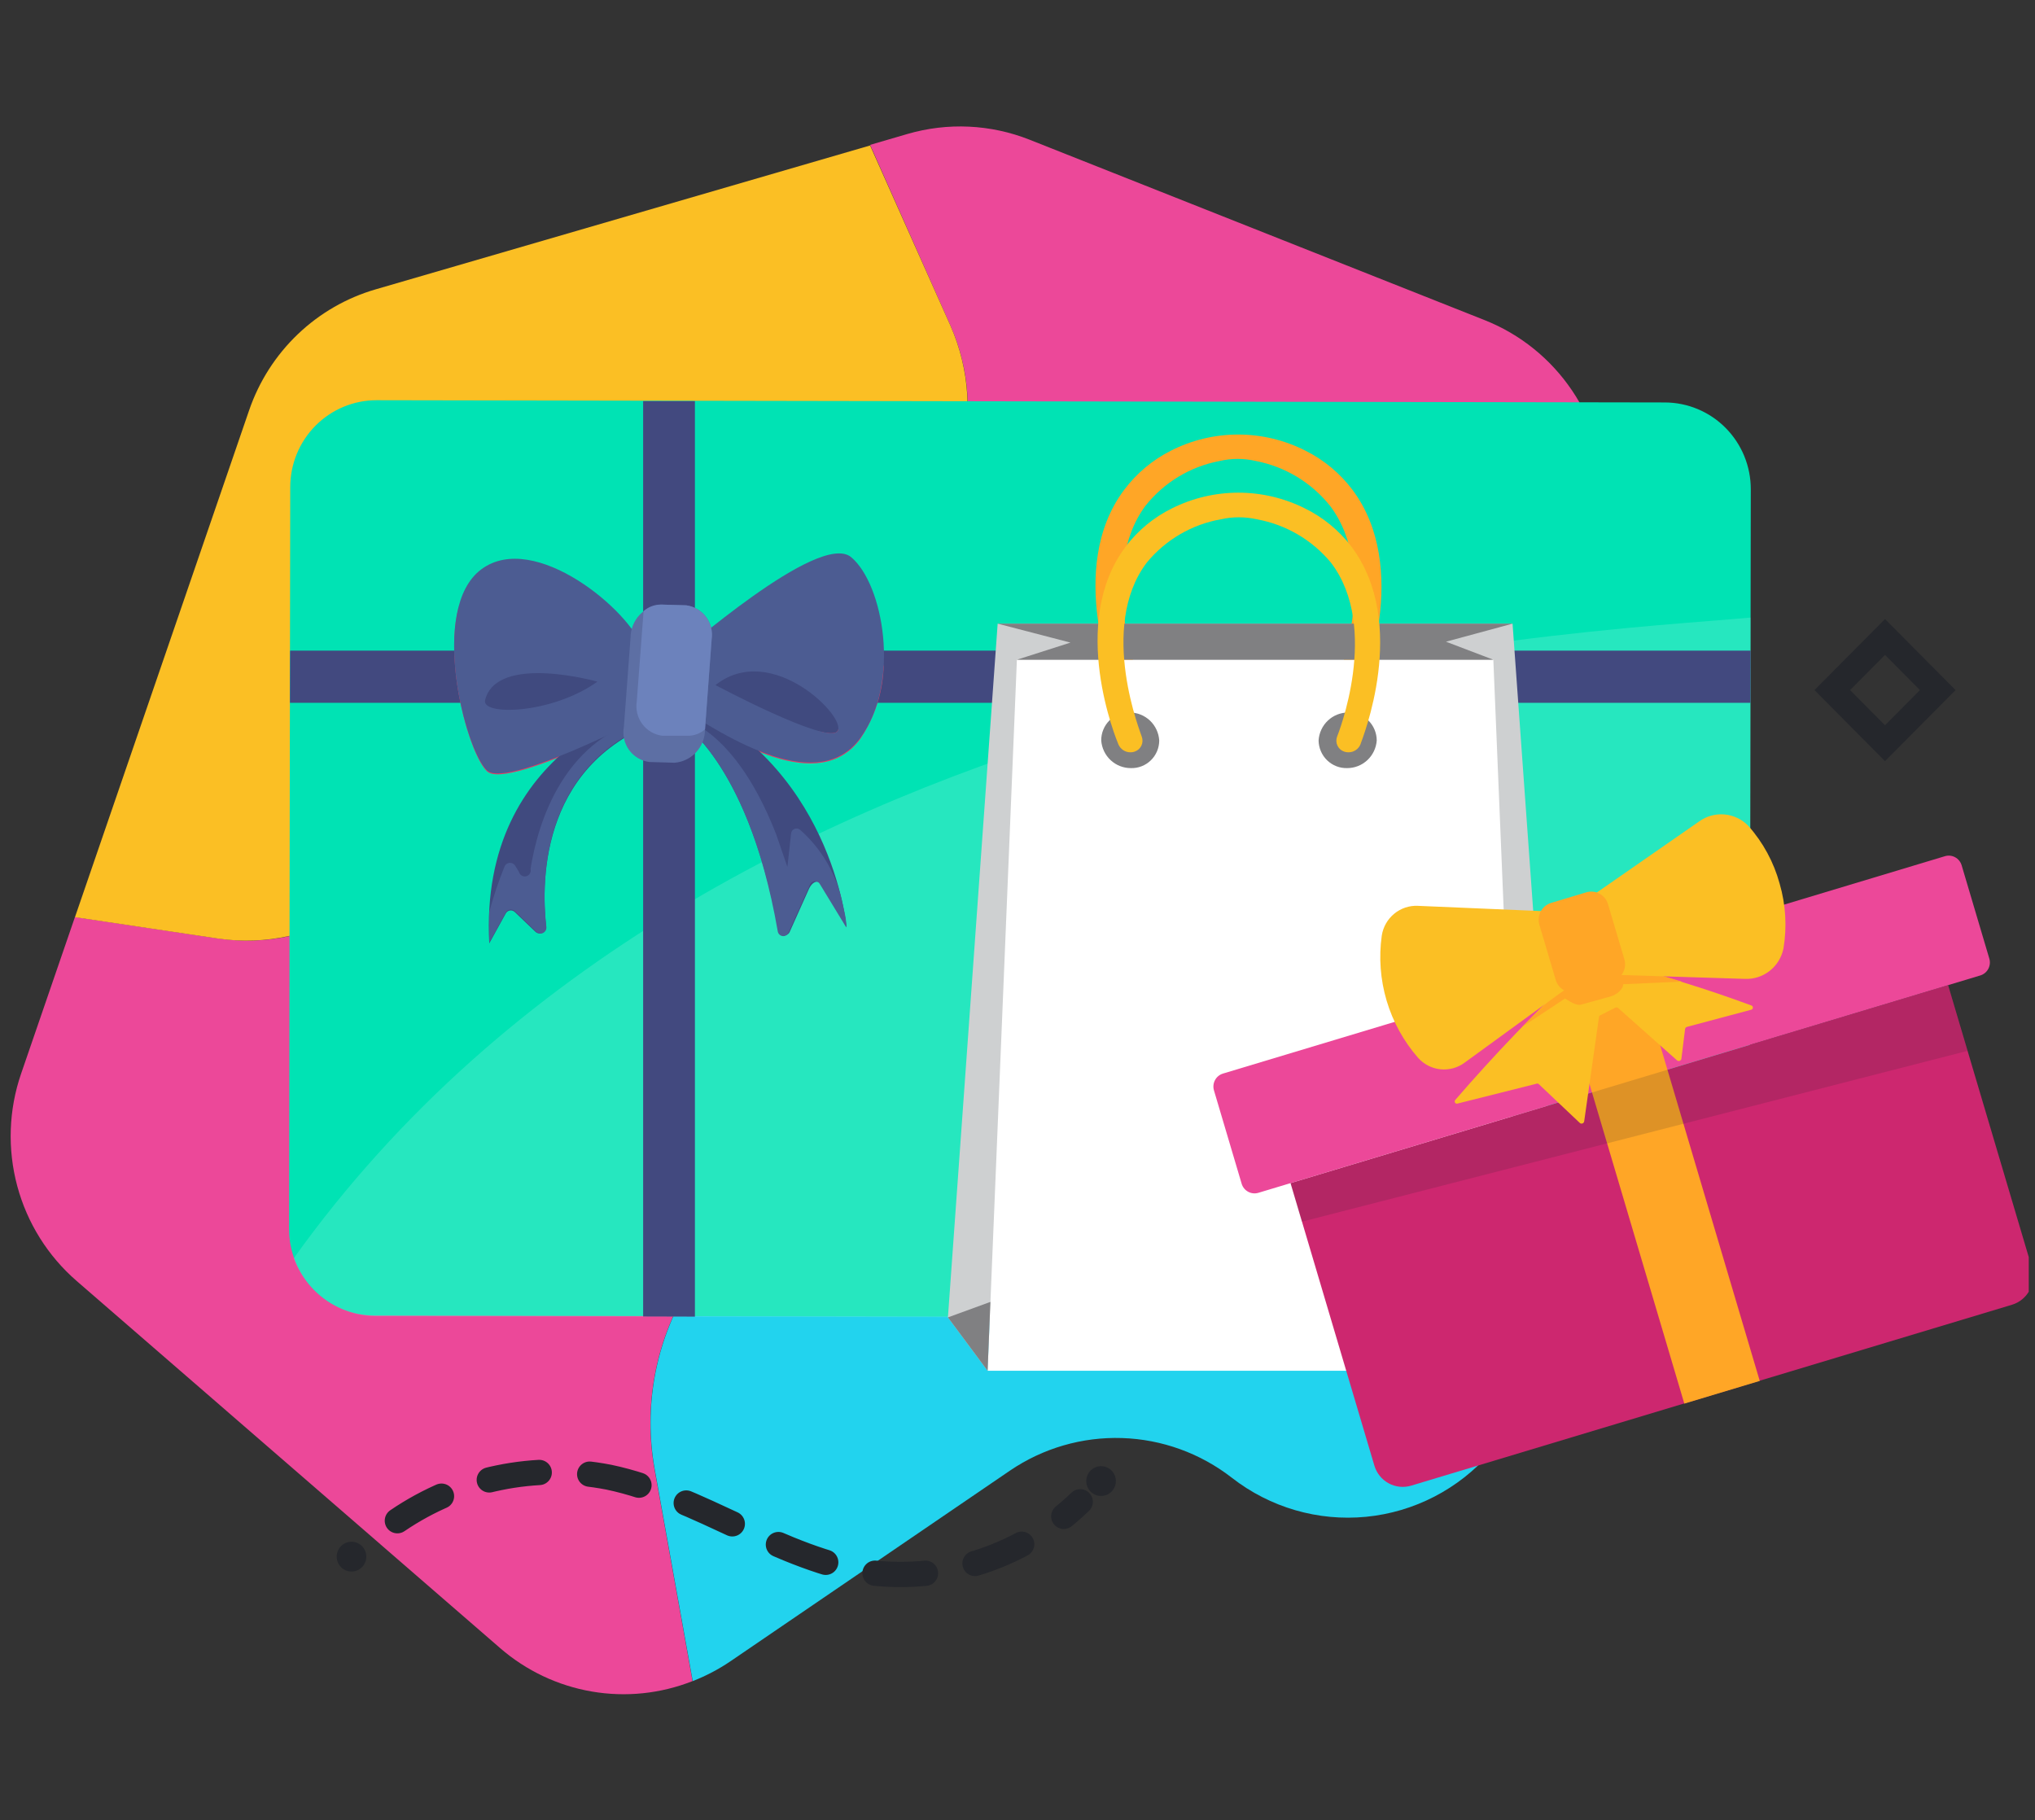
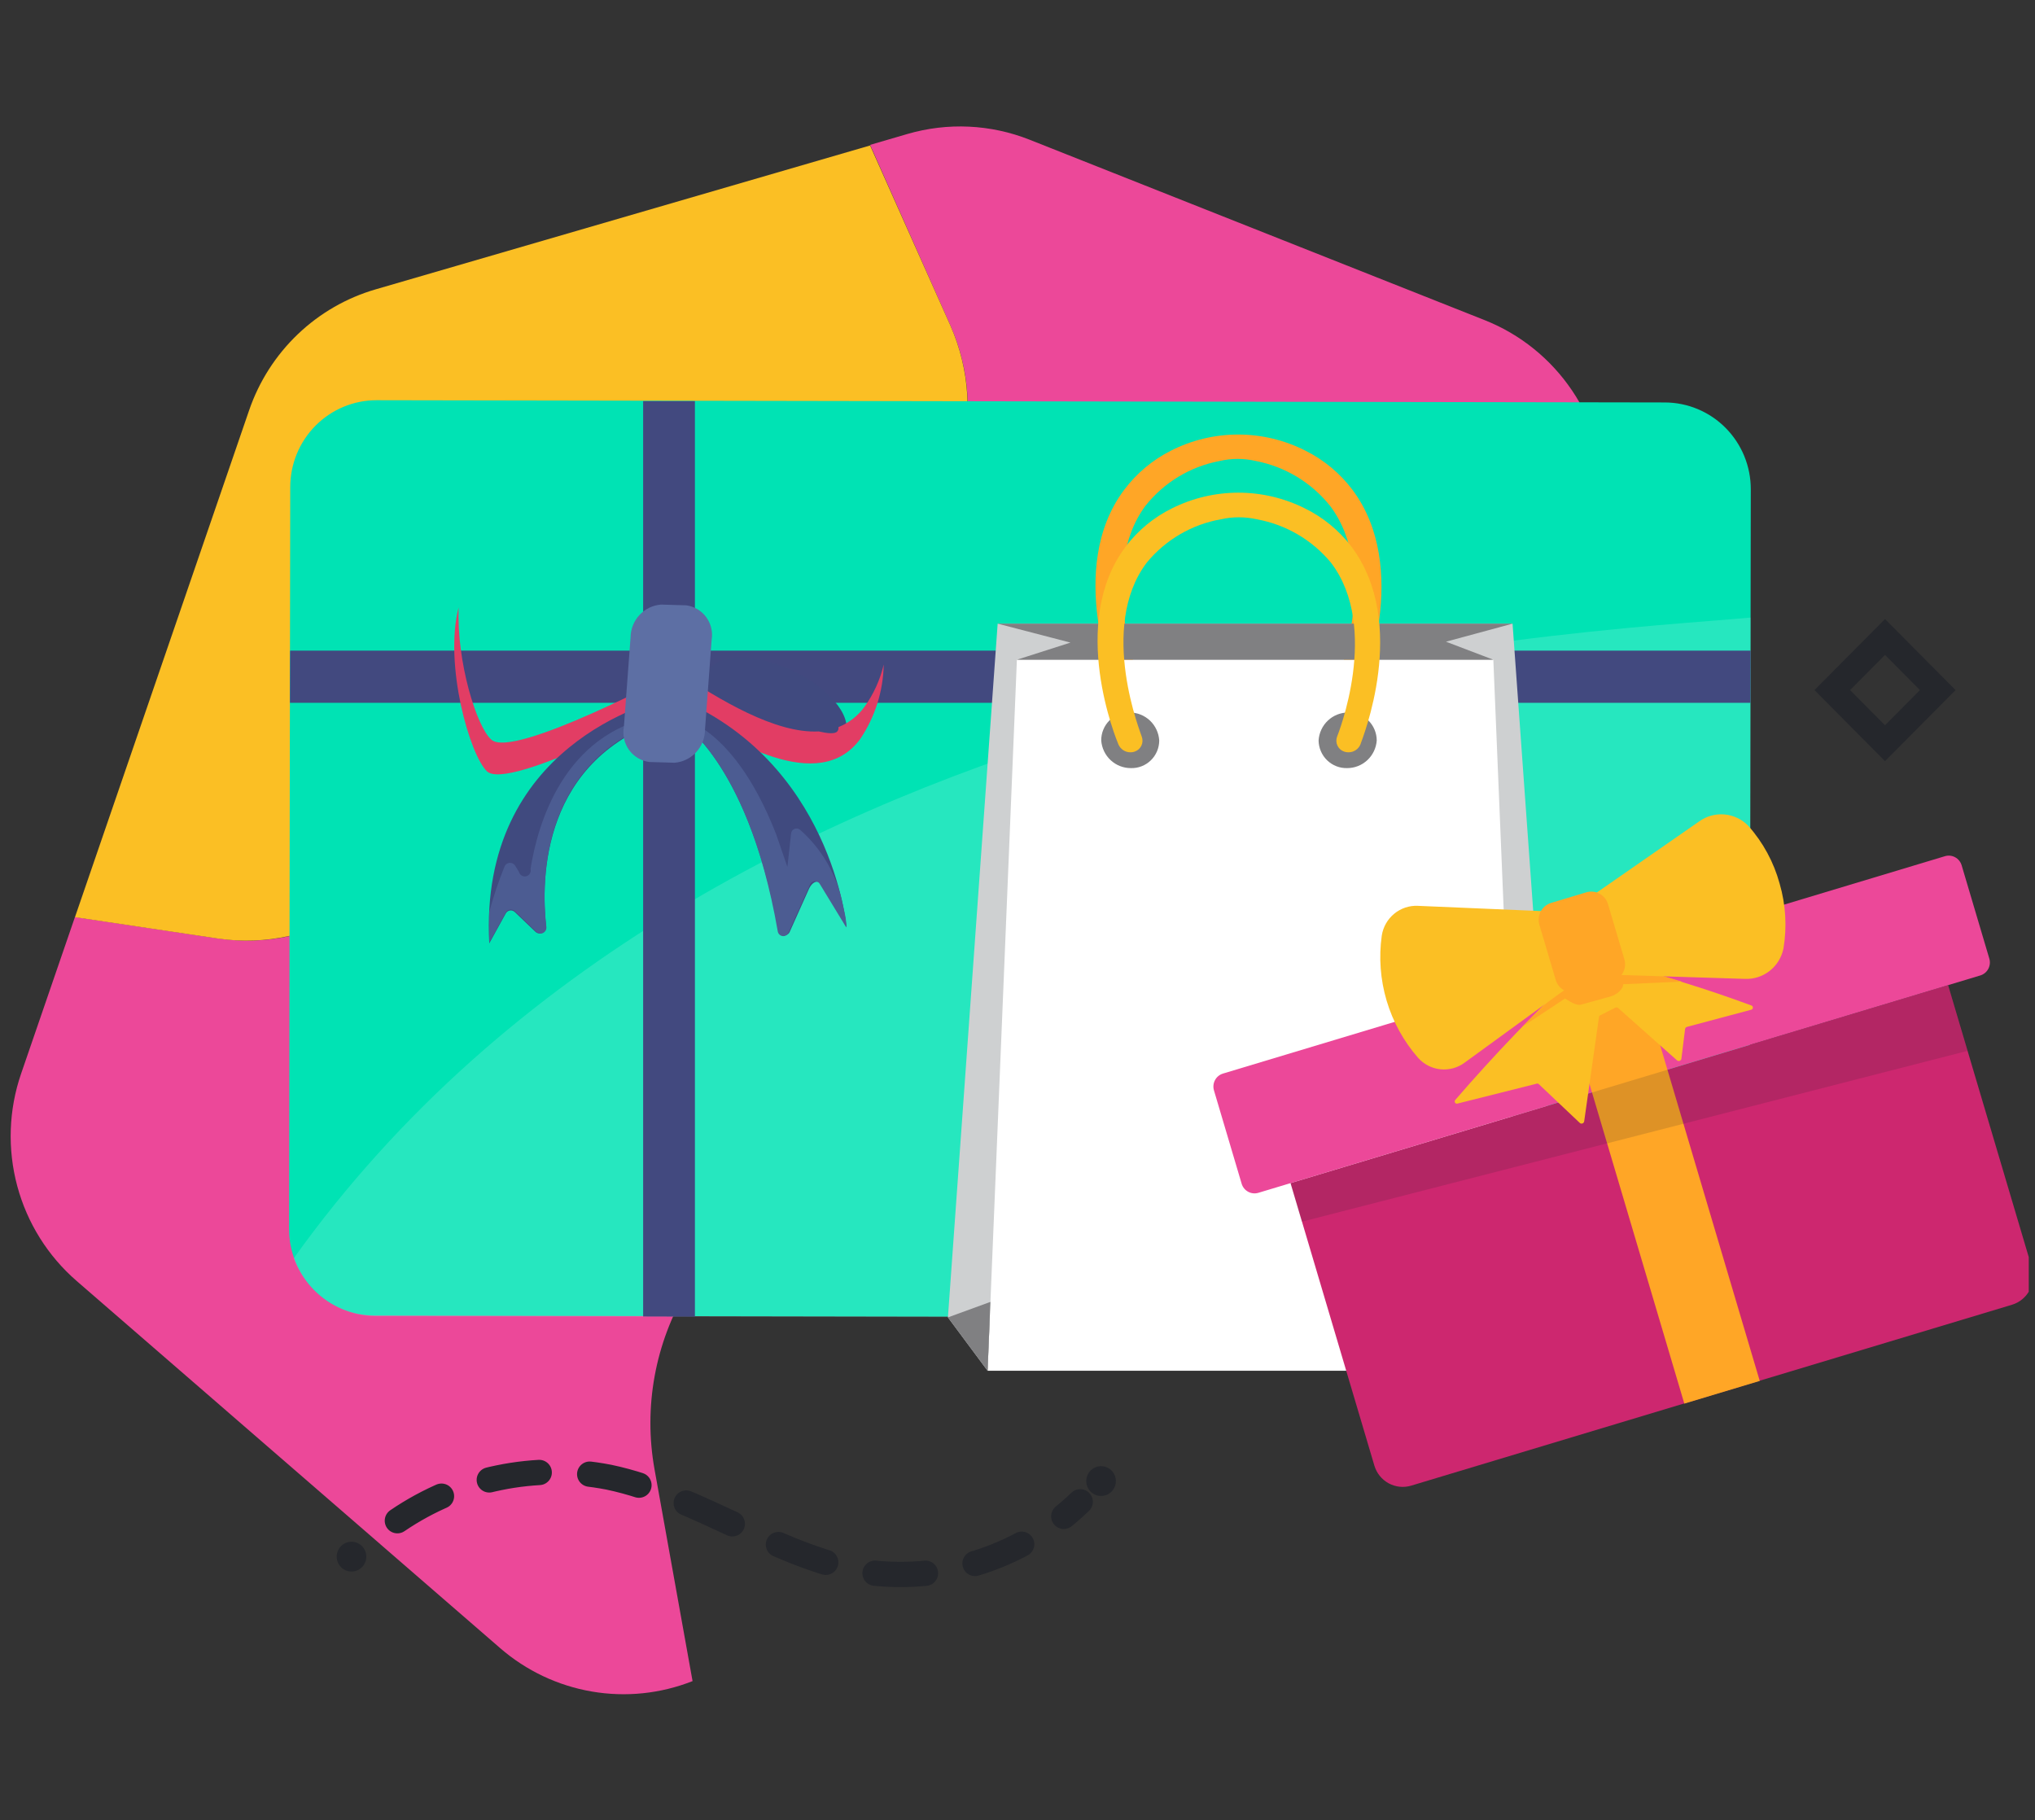
<svg xmlns="http://www.w3.org/2000/svg" width="161" height="144" viewBox="0 0 161 144" fill="none">
  <rect x="0" y="0" width="161" height="144" fill="#333333" stroke="none" />
  <g id="Layer_1" clip-path="url(#clip0_3_5634)">
    <path id="Vector" d="M65.702 92.993L120.639 75.302C122.688 74.654 124.825 74.332 126.972 74.347V39.402C126.973 36.366 126.067 33.401 124.371 30.892C122.676 28.382 120.27 26.445 117.467 25.332L81.447 11.05C78.365 9.831 74.969 9.674 71.789 10.601L68.839 11.463L75.196 25.768C76.739 29.238 76.99 33.152 75.902 36.793C74.814 40.434 72.46 43.559 69.272 45.594L27.985 71.965C24.805 73.994 21.009 74.806 17.285 74.253L5.93 72.554L1.669 84.95C0.685 87.813 0.579 90.909 1.364 93.835C2.149 96.76 3.789 99.38 6.071 101.355L39.574 130.403C41.636 132.189 44.143 133.375 46.824 133.834C49.505 134.294 52.26 134.008 54.792 133.009L51.783 116.25C50.9 111.332 51.826 106.257 54.388 101.976C56.95 97.696 60.972 94.502 65.702 92.993Z" fill="#EC4899" />
-     <path id="Vector_2" d="M79.902 116.356C82.516 114.578 85.62 113.676 88.773 113.778C91.925 113.879 94.966 114.98 97.462 116.923C100.482 119.276 104.279 120.379 108.079 120.009C111.879 119.639 115.396 117.822 117.912 114.929L123.238 108.832C125.635 106.081 126.961 102.55 126.973 98.89V74.382C124.825 74.367 122.689 74.69 120.64 75.338L65.703 92.993C60.975 94.504 56.955 97.699 54.396 101.979C51.836 106.26 50.912 111.333 51.796 116.25L54.804 133.009C55.841 132.606 56.83 132.087 57.754 131.464L79.902 116.356Z" fill="#22D3EE" />
    <path id="Vector_3" d="M27.984 71.918L69.272 45.547C72.449 43.513 74.795 40.397 75.882 36.766C76.969 33.136 76.726 29.233 75.195 25.768L68.839 11.51L29.729 22.891C27.418 23.56 25.302 24.78 23.558 26.446C21.814 28.113 20.493 30.178 19.708 32.467L5.93 72.566L17.285 74.264C21.015 74.8 24.813 73.967 27.984 71.918Z" fill="#FBBF24" />
    <path id="Vector_4" d="M29.788 31.665L131.713 31.842C132.608 31.844 133.494 32.023 134.32 32.369C135.146 32.715 135.896 33.222 136.528 33.861C137.159 34.499 137.66 35.257 138.001 36.09C138.342 36.924 138.516 37.816 138.515 38.718L138.421 97.416C138.42 98.317 138.242 99.209 137.898 100.041C137.554 100.874 137.051 101.629 136.417 102.266C135.784 102.902 135.032 103.406 134.205 103.75C133.377 104.093 132.491 104.269 131.596 104.268L29.671 104.091C28.776 104.091 27.889 103.913 27.063 103.567C26.236 103.221 25.485 102.714 24.853 102.076C24.221 101.437 23.721 100.679 23.381 99.845C23.04 99.01 22.866 98.117 22.869 97.215L22.963 38.529C22.966 36.708 23.687 34.962 24.966 33.675C26.246 32.388 27.98 31.665 29.788 31.665Z" fill="#00E3B4" />
    <path id="Vector_5" opacity="0.15" d="M23.244 99.55C23.752 100.914 24.665 102.086 25.86 102.907C27.054 103.729 28.47 104.158 29.916 104.138L131.338 104.303C133.148 104.37 134.91 103.711 136.238 102.471C137.565 101.23 138.35 99.51 138.421 97.687L138.503 48.861C125.216 50.111 56.782 52.611 23.244 99.55Z" fill="white" />
    <path id="Vector_6" d="M22.94 55.607H138.491L138.503 51.479H22.951L22.94 55.607Z" fill="#42497F" />
    <path id="Vector_7" d="M50.882 104.162L54.979 104.173V31.736H50.882V104.162Z" fill="#42497F" />
-     <path id="Vector_8" d="M47.218 53.189C47.335 54.84 45.123 56.609 42.266 57.128C39.41 57.647 36.987 56.751 36.87 55.099C36.753 53.448 38.954 51.679 41.822 51.148C44.69 50.618 47.089 51.538 47.218 53.189Z" fill="#404A7F" />
    <path id="Vector_9" d="M66.955 57.836C66.686 59.44 63.993 59.77 60.95 58.567C57.906 57.364 55.67 55.088 55.951 53.484C56.232 51.88 58.913 51.538 61.956 52.741C65 53.944 67.236 56.22 66.955 57.836Z" fill="#404A7F" />
    <path id="Vector_10" d="M68.394 55.925C67.872 56.645 67.157 57.201 66.334 57.529C66.345 57.59 66.342 57.651 66.326 57.711C66.309 57.77 66.28 57.825 66.24 57.871C66.053 58.083 65.503 58.036 64.765 57.871C61.336 58.048 56.922 55.359 53.574 53.154C53.574 53.154 40.592 60.1 38.871 58.52C37.701 57.494 36.12 52.363 36.284 48.059C35.114 52.587 37.174 59.758 38.532 61.032C40.253 62.612 53.235 55.666 53.235 55.666C57.917 58.779 64.812 62.883 68.055 58.472C69.229 56.73 69.876 54.681 69.916 52.576C69.632 53.782 69.115 54.92 68.394 55.925Z" fill="#E23D64" />
    <path id="Vector_11" d="M66.978 73.356C66.978 73.356 65.807 60.171 53.364 55.135C53.276 55.111 53.183 55.111 53.095 55.135C51.549 55.489 37.877 59.003 38.708 74.642L40.007 72.283C40.04 72.219 40.087 72.163 40.145 72.121C40.203 72.079 40.27 72.051 40.34 72.039C40.411 72.028 40.483 72.033 40.551 72.055C40.62 72.077 40.682 72.115 40.733 72.165L42.348 73.71C42.423 73.785 42.518 73.834 42.622 73.851C42.726 73.869 42.832 73.853 42.926 73.806C43.02 73.759 43.098 73.684 43.148 73.59C43.197 73.497 43.216 73.391 43.203 73.285C42.805 69.582 42.793 59.923 53.024 56.774C53.145 56.727 53.279 56.727 53.399 56.774C54.394 57.376 59.252 60.902 61.593 73.627C61.612 73.724 61.661 73.812 61.732 73.879C61.803 73.946 61.894 73.989 61.99 74.002C62.087 74.015 62.185 73.998 62.272 73.951C62.358 73.905 62.428 73.833 62.471 73.746L63.981 70.373C64.297 69.665 64.777 69.641 64.976 69.96L66.978 73.356Z" fill="#404A7F" />
    <path id="Vector_12" d="M41.06 68.993C40.955 68.816 40.861 68.65 40.768 68.509C40.726 68.436 40.665 68.374 40.592 68.332C40.519 68.29 40.437 68.267 40.352 68.267C40.268 68.267 40.185 68.29 40.112 68.332C40.039 68.374 39.979 68.436 39.937 68.509C39.452 69.697 39.042 70.914 38.708 72.153C38.702 72.192 38.702 72.232 38.708 72.271C38.708 73.002 38.708 73.769 38.708 74.571L40.007 72.212C40.04 72.148 40.087 72.093 40.145 72.05C40.203 72.008 40.27 71.98 40.34 71.969C40.411 71.957 40.483 71.962 40.551 71.984C40.62 72.006 40.682 72.044 40.733 72.094L42.442 73.734C42.512 73.8 42.601 73.842 42.696 73.856C42.791 73.869 42.888 73.853 42.973 73.809C43.059 73.766 43.129 73.696 43.174 73.611C43.219 73.526 43.238 73.429 43.226 73.333C42.805 69.7 42.676 59.758 53.223 56.644H52.053H51.971C44.561 57.989 42.524 65.278 41.974 68.745C41.99 68.805 41.994 68.868 41.986 68.93C41.978 68.992 41.958 69.052 41.927 69.106C41.896 69.161 41.855 69.208 41.805 69.246C41.756 69.284 41.7 69.312 41.64 69.329C41.58 69.345 41.517 69.349 41.456 69.341C41.394 69.333 41.335 69.313 41.281 69.281C41.227 69.25 41.18 69.209 41.142 69.159C41.105 69.109 41.077 69.053 41.06 68.993Z" fill="#4C5C92" />
    <path id="Vector_13" d="M66.931 72.944C66.931 72.625 66.802 72.153 66.673 71.552C66.229 69.264 65.043 67.19 63.302 65.655C63.241 65.603 63.168 65.568 63.089 65.555C63.01 65.542 62.929 65.552 62.855 65.582C62.781 65.612 62.717 65.663 62.67 65.728C62.623 65.793 62.594 65.87 62.588 65.95L62.295 68.592L61.394 65.973C57.788 56.786 53.2 56.668 53.2 56.668C53.2 56.668 59.053 59.416 61.534 73.698C61.551 73.792 61.597 73.879 61.666 73.944C61.735 74.01 61.823 74.052 61.917 74.064C62.011 74.076 62.106 74.057 62.189 74.01C62.272 73.964 62.338 73.891 62.377 73.805L64.098 69.96C64.134 69.888 64.189 69.827 64.258 69.785C64.326 69.743 64.404 69.721 64.484 69.721C64.564 69.721 64.643 69.743 64.711 69.785C64.779 69.827 64.834 69.888 64.871 69.96L66.954 73.38C66.966 73.203 66.943 73.061 66.931 72.944Z" fill="#4C5C92" />
-     <path id="Vector_14" d="M38.532 60.961C40.253 62.541 53.235 55.595 53.235 55.595C57.917 58.708 64.812 62.813 68.055 58.402C71.297 53.991 69.881 46.207 67.341 44.084C64.8 41.961 53.726 51.868 53.516 51.856C53.516 51.856 51.772 54.356 50.858 51.361C49.945 48.365 42.289 41.926 38.087 45.039C33.885 48.153 36.811 59.381 38.532 60.961ZM56.606 54.203C61.066 50.665 67.142 56.88 66.24 57.871C65.339 58.862 56.606 54.203 56.606 54.203ZM38.38 55.383C39.328 51.691 47.265 53.932 47.265 53.932C43.671 56.503 38.052 56.656 38.38 55.383Z" fill="#4C5C92" />
    <path id="Vector_15" d="M51.374 60.289L53.364 60.348C54.015 60.298 54.624 60.003 55.071 59.523C55.517 59.043 55.768 58.411 55.775 57.753L56.302 50.618C56.353 50.305 56.342 49.985 56.267 49.677C56.193 49.369 56.058 49.079 55.87 48.825C55.682 48.57 55.445 48.357 55.173 48.197C54.902 48.037 54.601 47.934 54.289 47.894L52.299 47.834C51.647 47.885 51.038 48.179 50.592 48.659C50.145 49.14 49.894 49.771 49.887 50.429L49.36 57.505C49.3 57.822 49.305 58.149 49.376 58.464C49.446 58.779 49.579 59.076 49.768 59.337C49.957 59.598 50.197 59.817 50.473 59.981C50.749 60.144 51.056 60.249 51.374 60.289Z" fill="#5D6FA4" />
-     <path id="Vector_16" d="M54.289 47.894L52.299 47.834C51.791 47.829 51.298 48.014 50.918 48.353L50.379 55.489C50.328 55.802 50.34 56.123 50.415 56.432C50.49 56.741 50.626 57.031 50.815 57.286C51.004 57.54 51.243 57.754 51.516 57.913C51.789 58.072 52.091 58.174 52.404 58.213H54.394C54.901 58.223 55.394 58.042 55.776 57.706L56.302 50.571C56.347 50.261 56.33 49.946 56.252 49.644C56.175 49.341 56.039 49.057 55.851 48.808C55.664 48.559 55.429 48.35 55.161 48.193C54.893 48.036 54.596 47.934 54.289 47.894Z" fill="#6C82BC" />
    <path id="Vector_17" d="M128.342 89.537H97.309C96.882 89.537 96.536 89.886 96.536 90.316V93.288C96.536 93.718 96.882 94.066 97.309 94.066H128.342C128.769 94.066 129.115 93.718 129.115 93.288V90.316C129.115 89.886 128.769 89.537 128.342 89.537Z" fill="#3FB5D1" />
    <path id="Vector_18" d="M128.424 81.199H104.953C104.578 81.199 104.274 81.505 104.274 81.883V85.044C104.274 85.422 104.578 85.728 104.953 85.728H128.424C128.799 85.728 129.103 85.422 129.103 85.044V81.883C129.103 81.505 128.799 81.199 128.424 81.199Z" fill="#3FB5D1" />
    <path id="Vector_19" d="M119.667 49.344H78.93L74.996 104.232L78.134 108.455L78.309 104.232H120.299L120.475 108.455L123.612 104.232L119.667 49.344Z" fill="#CED0D1" />
    <path id="Vector_20" d="M106.99 38.741C106.009 37.442 104.743 36.389 103.291 35.663C101.638 34.82 99.812 34.38 97.959 34.38C96.106 34.38 94.28 34.82 92.627 35.663C91.184 36.392 89.926 37.445 88.951 38.741C84.269 44.945 88.214 54.392 88.377 54.781C88.458 54.967 88.59 55.126 88.759 55.237C88.927 55.348 89.124 55.407 89.326 55.406C89.446 55.406 89.565 55.382 89.677 55.335C89.797 55.295 89.908 55.23 90.001 55.145C90.095 55.059 90.171 54.955 90.222 54.838C90.274 54.722 90.301 54.596 90.302 54.468C90.303 54.34 90.277 54.214 90.227 54.097C90.227 54.014 86.715 45.275 90.625 40.015C92.093 38.169 94.17 36.913 96.478 36.477C97.429 36.253 98.418 36.253 99.37 36.477C101.674 36.922 103.748 38.176 105.223 40.015C109.226 45.275 105.749 54.014 105.714 54.097C105.666 54.215 105.642 54.342 105.645 54.469C105.647 54.597 105.676 54.723 105.728 54.839C105.781 54.955 105.857 55.059 105.951 55.145C106.045 55.23 106.156 55.295 106.276 55.335C106.388 55.382 106.507 55.406 106.627 55.406C106.827 55.407 107.023 55.349 107.19 55.237C107.357 55.126 107.487 54.967 107.564 54.781C107.833 54.392 111.661 44.945 106.99 38.741Z" fill="#FFA626" />
    <path id="Vector_21" d="M118.146 52.198H80.452L78.134 108.455H120.475L118.146 52.198Z" fill="white" />
    <path id="Vector_22" d="M91.713 58.59C91.712 58.884 91.652 59.173 91.538 59.443C91.423 59.712 91.256 59.956 91.047 60.159C90.837 60.363 90.589 60.522 90.318 60.627C90.046 60.732 89.757 60.782 89.466 60.772C88.874 60.774 88.304 60.55 87.869 60.145C87.435 59.74 87.169 59.185 87.124 58.59C87.121 58.294 87.177 58.001 87.29 57.727C87.402 57.453 87.568 57.206 87.778 56.998C87.988 56.791 88.238 56.629 88.512 56.522C88.786 56.414 89.078 56.364 89.372 56.373C89.969 56.372 90.544 56.601 90.98 57.013C91.415 57.425 91.677 57.99 91.713 58.59Z" fill="#808082" />
    <path id="Vector_23" d="M108.921 58.59C108.877 59.185 108.611 59.74 108.176 60.145C107.742 60.55 107.172 60.774 106.58 60.772C106.289 60.78 105.999 60.73 105.728 60.624C105.456 60.518 105.208 60.359 104.998 60.157C104.788 59.954 104.62 59.711 104.504 59.442C104.387 59.173 104.325 58.884 104.321 58.59C104.356 57.99 104.619 57.425 105.054 57.013C105.489 56.601 106.065 56.372 106.662 56.373C106.956 56.365 107.248 56.417 107.522 56.525C107.796 56.633 108.045 56.795 108.256 57.001C108.467 57.208 108.634 57.455 108.748 57.728C108.862 58.001 108.921 58.294 108.921 58.59Z" fill="#808082" />
    <path id="Vector_24" d="M78.93 49.344L84.69 50.842L80.452 52.198H118.146L114.4 50.771L119.668 49.344H78.93Z" fill="#808082" />
    <path id="Vector_25" d="M106.908 43.235C105.933 41.961 104.679 40.932 103.244 40.227C101.607 39.407 99.804 38.98 97.976 38.98C96.148 38.98 94.345 39.407 92.708 40.227C91.28 40.932 90.034 41.962 89.068 43.235C84.49 49.297 88.342 58.567 88.494 58.921C88.578 59.102 88.712 59.256 88.88 59.363C89.048 59.469 89.243 59.525 89.442 59.522C89.558 59.526 89.674 59.506 89.782 59.463C89.896 59.424 90.001 59.361 90.091 59.28C90.18 59.199 90.253 59.101 90.304 58.991C90.356 58.881 90.385 58.761 90.389 58.64C90.394 58.519 90.374 58.398 90.332 58.284C90.332 58.201 86.82 49.663 90.73 44.509C92.217 42.706 94.291 41.494 96.583 41.088C97.523 40.876 98.499 40.876 99.439 41.088C101.728 41.502 103.8 42.712 105.292 44.509C109.249 49.663 105.819 58.201 105.784 58.284C105.741 58.398 105.722 58.519 105.727 58.64C105.731 58.761 105.76 58.881 105.812 58.991C105.863 59.101 105.936 59.199 106.025 59.28C106.115 59.361 106.22 59.424 106.334 59.463C106.446 59.506 106.566 59.526 106.685 59.522C106.883 59.524 107.076 59.468 107.242 59.361C107.408 59.255 107.54 59.102 107.622 58.921C107.739 58.543 111.52 49.356 106.908 43.235Z" fill="#FBBF24" />
    <path id="Vector_26" d="M74.996 104.232L78.356 103.006L78.134 108.455L74.996 104.232Z" fill="#808082" />
    <path id="Vector_27" d="M123.612 104.232L120.475 103.006V108.455L123.612 104.232Z" fill="#808082" />
    <path id="Vector_28" d="M102.092 93.611L154.123 77.944L160.753 100.295C160.931 100.895 160.865 101.541 160.57 102.091C160.275 102.642 159.776 103.052 159.181 103.231L111.647 117.544C111.052 117.723 110.411 117.656 109.865 117.359C109.318 117.062 108.912 116.558 108.734 115.959L102.103 93.608L102.092 93.611Z" fill="#CD276F" />
    <path id="Vector_29" d="M153.871 67.743L96.759 84.94C96.195 85.11 95.875 85.708 96.044 86.275L98.233 93.654C98.401 94.222 98.995 94.545 99.558 94.375L156.67 77.178C157.234 77.009 157.554 76.411 157.386 75.843L155.197 68.464C155.028 67.896 154.435 67.573 153.871 67.743Z" fill="#EC4899" />
    <path id="Vector_30" d="M129.12 75.2L123.153 76.996L133.256 111.054L139.223 109.258L129.12 75.2Z" fill="#FFA626" />
    <path id="Vector_31" opacity="0.15" d="M102.998 96.661L155.664 83.145L154.119 77.956L102.097 93.618L102.998 96.661Z" fill="#25272C" />
    <path id="Vector_32" d="M127.522 76.305L126.75 77.484C126.719 77.528 126.673 77.558 126.621 77.569C126.568 77.58 126.514 77.571 126.469 77.543L125.193 76.788C125.157 76.762 125.114 76.749 125.07 76.749C125.026 76.749 124.983 76.762 124.947 76.788C121.505 80.029 118.231 83.446 115.137 87.025C115.109 87.055 115.092 87.094 115.09 87.134C115.087 87.175 115.098 87.216 115.122 87.249C115.145 87.282 115.179 87.306 115.218 87.317C115.257 87.328 115.299 87.325 115.336 87.308L121.529 85.752C121.558 85.739 121.59 85.732 121.622 85.732C121.654 85.732 121.686 85.739 121.716 85.752L124.994 88.853C125.022 88.876 125.056 88.892 125.093 88.897C125.129 88.903 125.166 88.899 125.2 88.886C125.234 88.873 125.265 88.851 125.288 88.823C125.311 88.794 125.327 88.76 125.333 88.724L126.504 80.468C126.506 80.437 126.517 80.407 126.536 80.382C126.555 80.357 126.58 80.338 126.609 80.326L127.78 79.737C127.814 79.717 127.852 79.707 127.891 79.707C127.93 79.707 127.968 79.717 128.002 79.737L132.685 83.9C132.713 83.923 132.747 83.938 132.784 83.944C132.82 83.95 132.857 83.946 132.891 83.933C132.925 83.92 132.956 83.898 132.979 83.869C133.002 83.841 133.018 83.807 133.024 83.77L133.317 81.412C133.323 81.372 133.341 81.335 133.368 81.305C133.395 81.276 133.43 81.255 133.469 81.246L138.549 79.89C138.587 79.88 138.62 79.858 138.644 79.827C138.667 79.796 138.68 79.758 138.68 79.719C138.68 79.68 138.667 79.642 138.644 79.611C138.62 79.58 138.587 79.558 138.549 79.548C135.029 78.248 131.441 77.137 127.803 76.222C127.754 76.199 127.699 76.195 127.647 76.21C127.596 76.226 127.551 76.259 127.522 76.305Z" fill="#FBBF24" />
    <path id="Vector_33" d="M123.811 79.005C124.151 79.182 124.654 79.607 125.122 79.477L127.463 78.829C127.861 78.722 128.447 78.251 128.412 77.873L133.059 77.661C130.261 76.824 127.662 76.151 127.662 76.151L126.691 77.602L125.111 76.659C125.111 76.659 122.898 78.781 120.428 81.246L123.811 79.005Z" fill="#FFA626" />
    <path id="Vector_34" d="M138.316 65.337C137.817 64.823 137.153 64.505 136.443 64.44C135.733 64.375 135.023 64.567 134.441 64.983L125.767 71.009C125.285 71.314 124.912 71.765 124.702 72.297C124.491 72.829 124.454 73.415 124.596 73.969C124.434 73.438 124.111 72.972 123.672 72.635C123.233 72.299 122.701 72.109 122.149 72.094L112.176 71.67C111.495 71.638 110.826 71.862 110.299 72.298C109.772 72.733 109.423 73.35 109.319 74.028C109.078 75.752 109.209 77.507 109.704 79.174C110.199 80.842 111.046 82.381 112.187 83.688C112.643 84.204 113.274 84.53 113.956 84.602C114.638 84.674 115.323 84.487 115.875 84.077L123.976 78.18C124.418 77.859 124.751 77.407 124.929 76.888C125.107 76.369 125.122 75.807 124.971 75.279C125.147 75.814 125.487 76.279 125.94 76.609C126.394 76.94 126.939 77.118 127.499 77.118L138.035 77.449C138.748 77.482 139.451 77.257 140.013 76.813C140.576 76.369 140.962 75.737 141.102 75.031C141.385 73.323 141.281 71.574 140.797 69.912C140.333 68.214 139.484 66.647 138.316 65.337Z" fill="#FBBF24" />
    <path id="Vector_35" d="M125.499 70.601L122.717 71.438C121.986 71.659 121.571 72.434 121.789 73.17L123.083 77.532C123.302 78.269 124.071 78.687 124.802 78.467L127.584 77.629C128.315 77.409 128.73 76.634 128.512 75.897L127.218 71.536C126.999 70.799 126.23 70.381 125.499 70.601Z" fill="#FFA626" />
    <path id="Vector_36" d="M153.306 54.6L149.134 50.397L144.962 54.6L149.134 58.803L153.306 54.6Z" stroke="#25272C" stroke-width="2" stroke-miterlimit="10" />
    <ellipse id="Ellipse" cx="27.81" cy="123.162" rx="1.171" ry="1.179" fill="#25272C" />
    <path id="Vector_37" d="M31.438 120.319C36.34 116.982 42.357 115.744 48.166 116.875C55.272 118.361 61.827 123.468 68.98 124.447C71.968 124.78 74.993 124.449 77.84 123.477C80.688 122.505 83.29 120.916 85.462 118.821" stroke="#25272C" stroke-width="2" stroke-miterlimit="10" stroke-linecap="round" stroke-dasharray="4 4" />
    <ellipse id="Ellipse_2" cx="87.112" cy="117.182" rx="1.171" ry="1.179" fill="#25272C" />
  </g>
  <defs>
    <clipPath id="clip0_3_5634">
      <rect width="160" height="144" fill="white" transform="translate(0.507)" />
    </clipPath>
  </defs>
</svg>